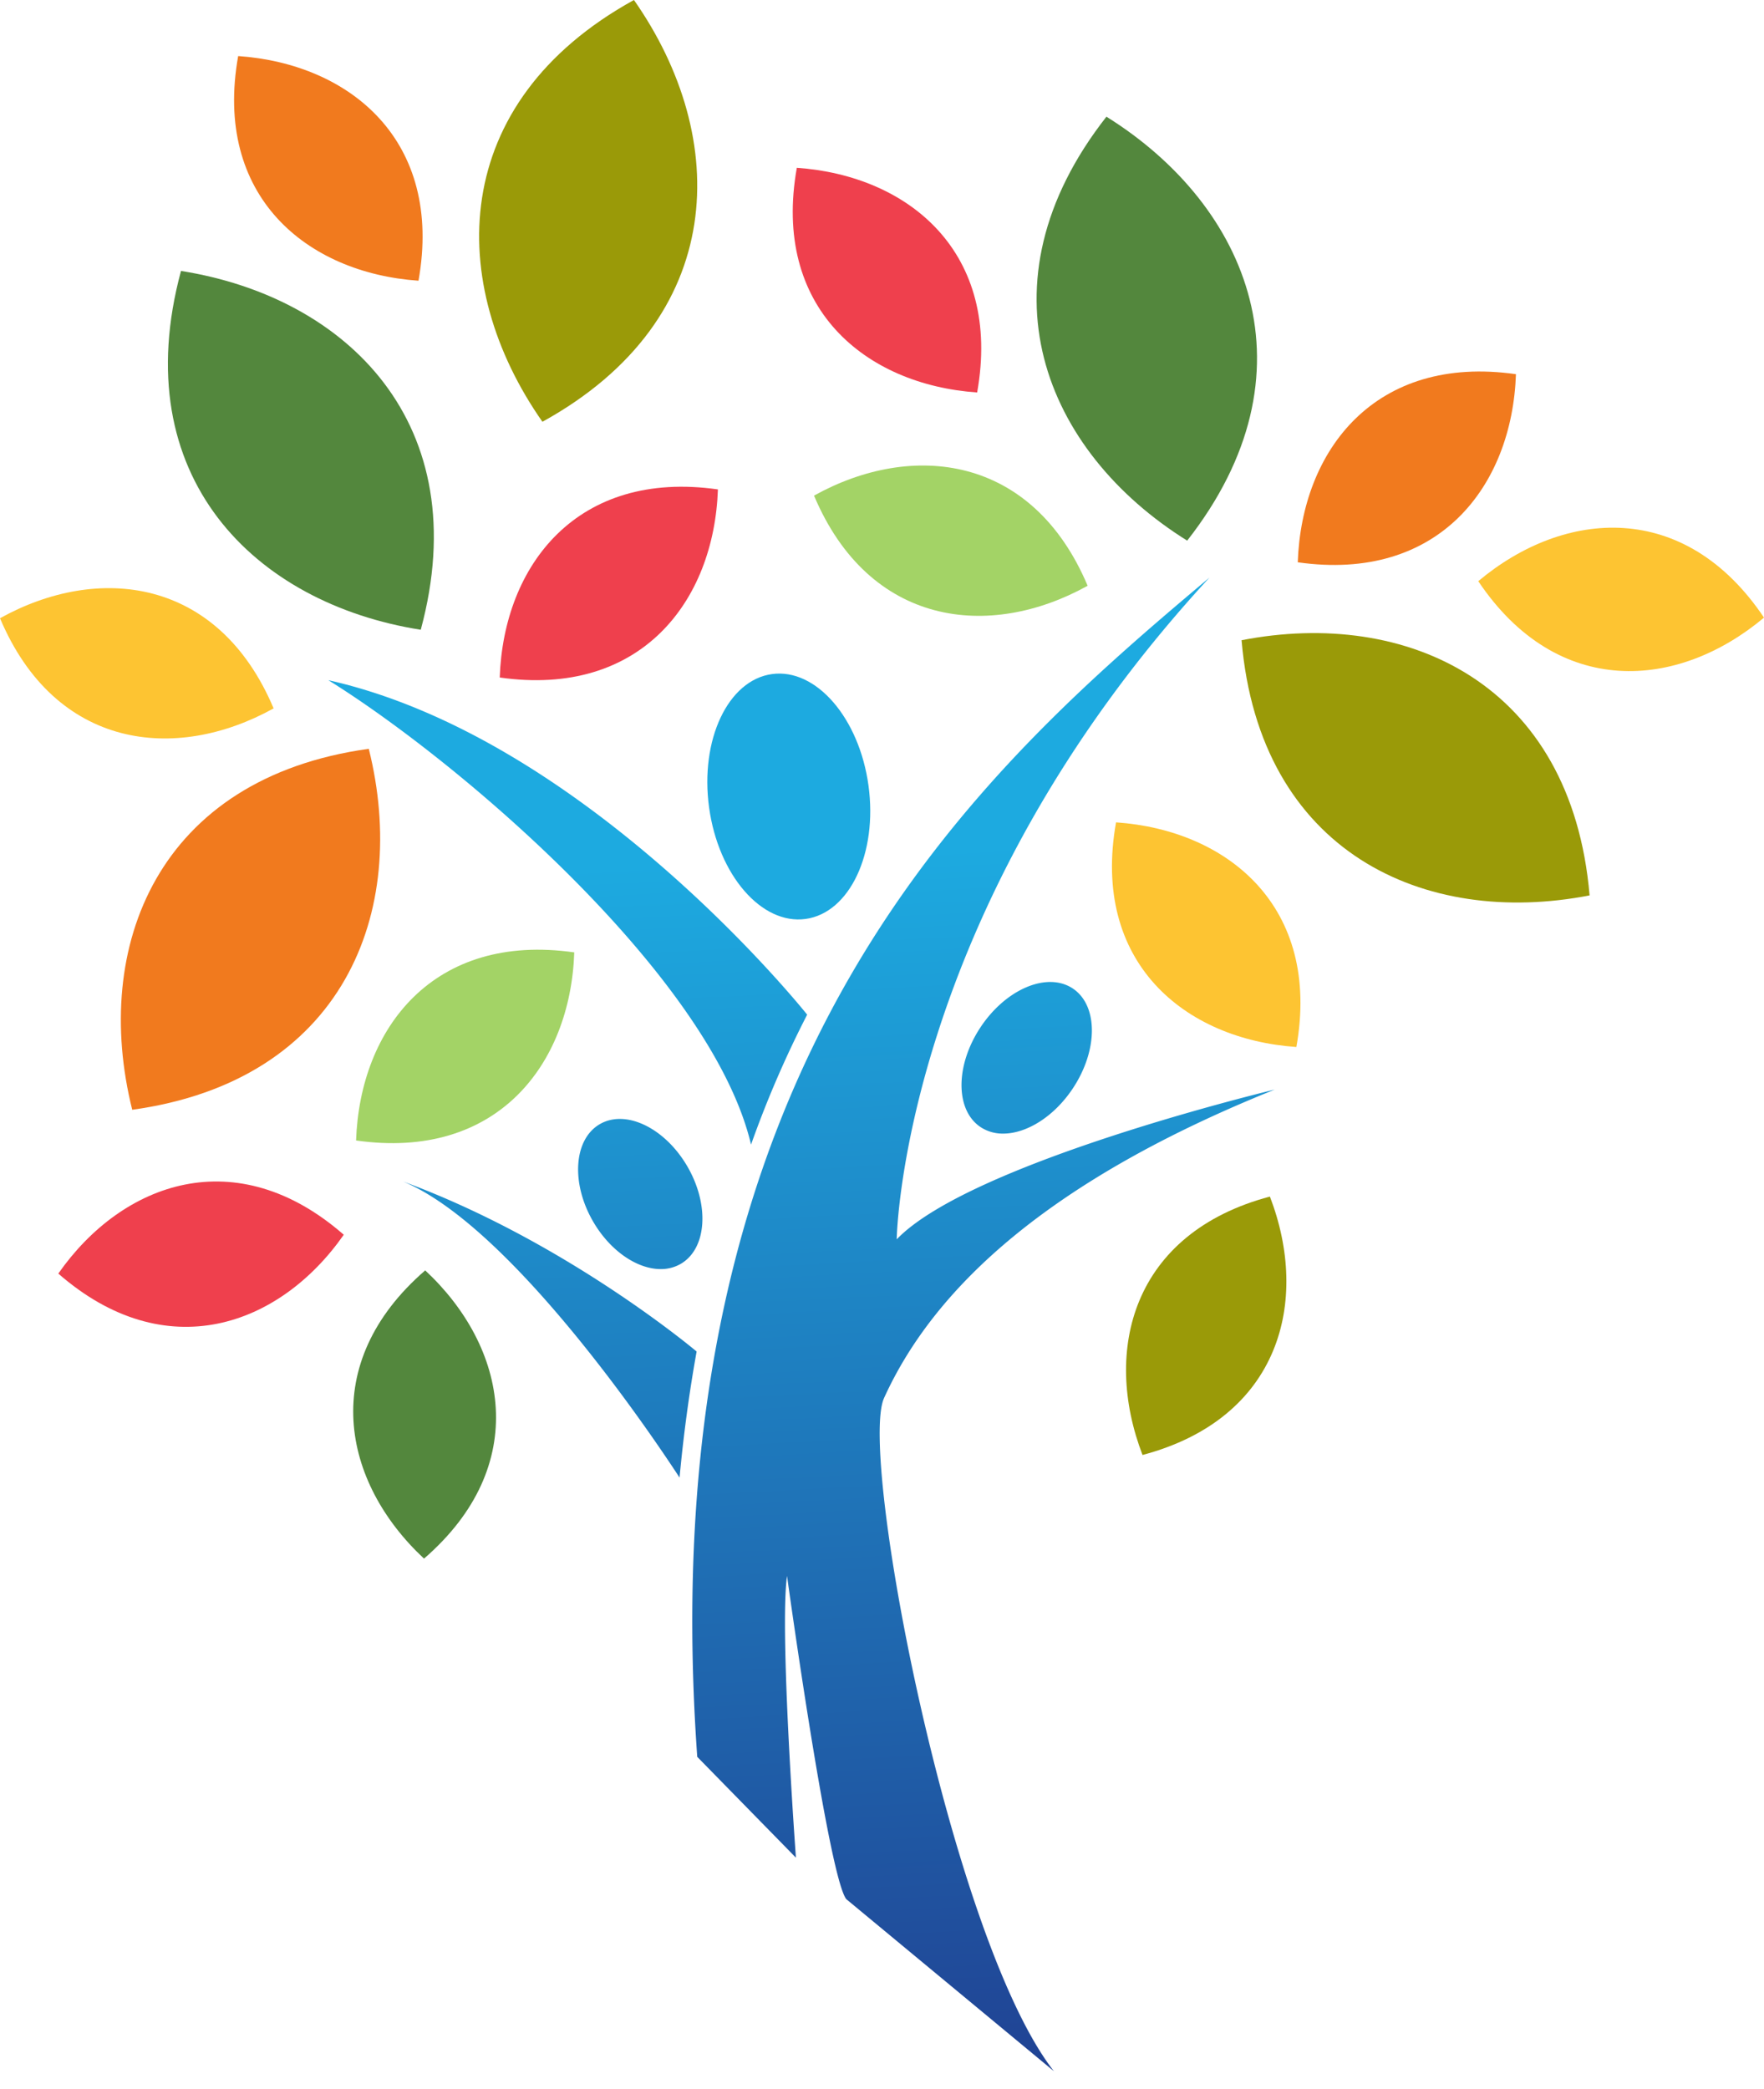
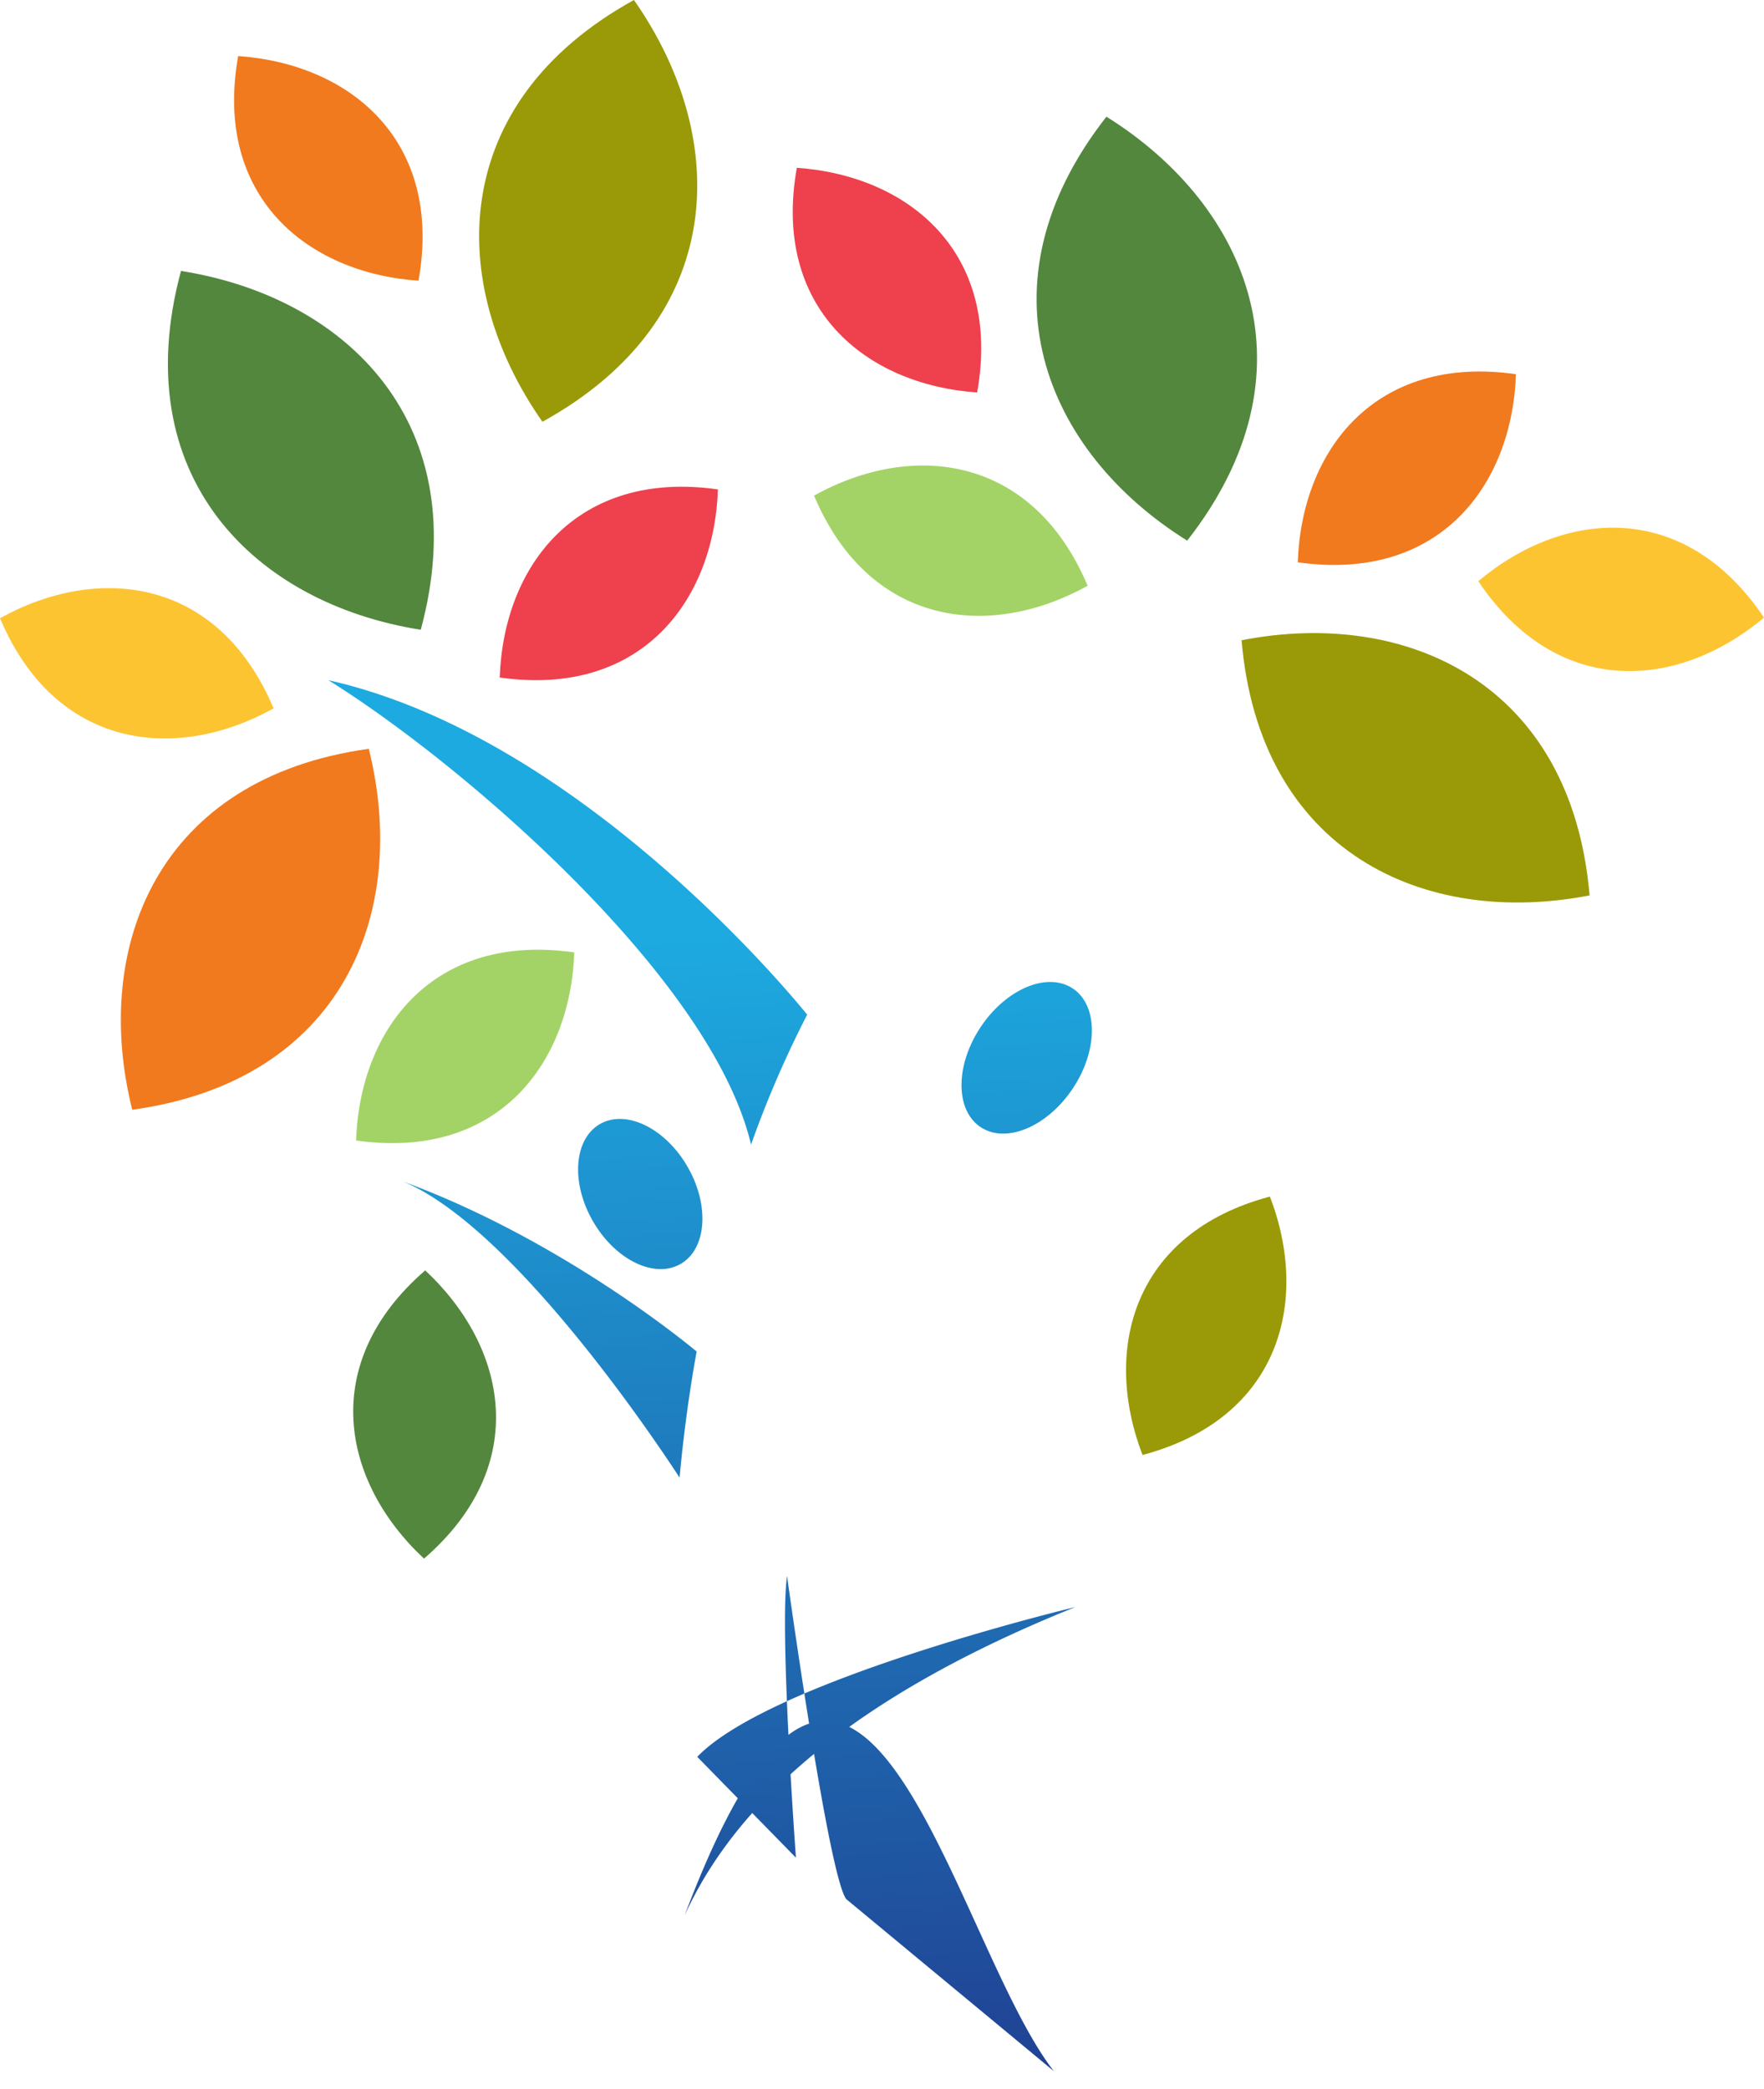
<svg xmlns="http://www.w3.org/2000/svg" width="329.605" height="390.255" viewBox="0 0 329.605 390.255">
  <defs>
    <linearGradient id="linear-gradient" x1="0.596" y1="1" x2="0.569" y2="0.184" gradientUnits="objectBoundingBox">
      <stop offset="0" stop-color="#204394" />
      <stop offset="1" stop-color="#1daae0" />
    </linearGradient>
  </defs>
  <g id="Group_10" data-name="Group 10" transform="translate(5440 -2557.074)">
    <path id="Path_180" data-name="Path 180" d="M29.233,235.362c-7.615-30.493,4.781-61.979,44.2-67.433,7.615,30.494-4.781,61.979-44.2,67.433" transform="translate(-5444.526 2529.032)" fill="#f17a1e" />
    <path id="Path_177" data-name="Path 177" d="M40.109,60.762c31.045,4.9,55.184,28.618,44.8,67.033-31.045-4.9-55.184-28.618-44.8-67.033" transform="translate(-5446.289 2546.928)" fill="#53873d" />
    <path id="Path_167" data-name="Path 167" d="M278.494,143.311c30.85-6.009,61.644,8.018,65.028,47.667-30.851,6.009-61.644-8.019-65.028-47.667" transform="translate(-5486.506 2533.366)" fill="#9a9a08" />
    <path id="Path_178" data-name="Path 178" d="M136.4,0c18.037,25.739,17.748,59.576-17.1,78.794C101.265,53.054,101.555,19.218,136.4,0" transform="translate(-5457.947 2557.074)" fill="#9a9a08" />
    <path id="Path_174" data-name="Path 174" d="M245.567,26.168c26.668,16.632,39.639,47.886,15.087,79.2-26.67-16.633-39.639-47.886-15.087-79.2" transform="translate(-5478.828 2552.705)" fill="#53873d" />
    <path id="Path_172" data-name="Path 172" d="M79.871,248.622c.724-20.968,14.472-38.892,40.769-35.138-.725,20.969-14.473,38.891-40.77,35.138" transform="translate(-5453.337 2521.508)" fill="#a3d366" />
    <path id="Path_170" data-name="Path 170" d="M112.093,144.795c.724-20.968,14.472-38.892,40.768-35.138-.724,20.969-14.472,38.891-40.769,35.138" transform="translate(-5458.718 2538.846)" fill="#ef404d" />
    <path id="Path_175" data-name="Path 175" d="M291.1,118.955c.724-20.968,14.472-38.892,40.768-35.138-.724,20.969-14.472,38.891-40.769,35.138" transform="translate(-5488.611 2543.161)" fill="#f17a1e" />
    <path id="Path_182" data-name="Path 182" d="M0,137.519c18.346-10.183,40.793-7.633,51.125,16.842C32.778,164.545,10.332,161.994,0,137.519" transform="translate(-5440 2535.048)" fill="#fdc432" />
    <path id="Path_171" data-name="Path 171" d="M331.587,128.333c16.073-13.486,38.592-15.252,53.39,6.807-16.073,13.486-38.592,15.252-53.39-6.808" transform="translate(-5495.372 2537.313)" fill="#fdc432" />
    <path id="Path_173" data-name="Path 173" d="M182.592,110.02c18.346-10.183,40.793-7.633,51.125,16.842-18.347,10.184-40.793,7.633-51.125-16.843" transform="translate(-5470.491 2539.641)" fill="#a3d366" />
    <path id="Path_183" data-name="Path 183" d="M53.271,12.57C74.2,14.025,91.634,28.39,86.965,54.54,66.034,53.084,48.6,38.72,53.271,12.569" transform="translate(-5448.769 2554.976)" fill="#f17a1e" />
-     <path id="Path_168" data-name="Path 168" d="M250.184,184.421c20.93,1.455,38.363,15.821,33.694,41.97-20.93-1.456-38.362-15.821-33.694-41.971" transform="translate(-5481.65 2526.278)" fill="#fdc432" />
    <path id="Path_179" data-name="Path 179" d="M178.58,37.632c20.93,1.455,38.363,15.821,33.694,41.97-20.93-1.456-38.362-15.821-33.694-41.971" transform="translate(-5469.693 2550.791)" fill="#ef404d" />
-     <path id="Path_181" data-name="Path 181" d="M13.078,282.167c12.034-17.192,33.33-24.732,53.34-7.254-12.034,17.192-33.33,24.731-53.34,7.254" transform="translate(-5442.184 2512.828)" fill="#ef404d" />
    <path id="Path_176" data-name="Path 176" d="M92.458,338.746c-15.359-14.308-19.871-36.452.221-53.847,15.36,14.309,19.871,36.452-.222,53.847" transform="translate(-5453.229 2509.499)" fill="#53873d" />
    <path id="Path_161" data-name="Path 161" d="M255.661,316.621c-7.526-19.584-1.874-41.454,23.8-48.275,7.526,19.585,1.874,41.455-23.8,48.275" transform="translate(-5482.179 2512.263)" fill="#9a9a08" />
-     <path id="Union_3" data-name="Union 3" d="M96.786,246.908c-3.324-4.154-11.08-60.388-11.08-60.388-1.442,10.248,1.662,52.633,1.662,52.633L68.93,220.316C59.634,89.843,122.4,35.551,164.654,0,107.035,62.428,106.2,123.638,106.2,123.638c13.851-14.4,70.638-27.978,70.638-27.978-41.872,16.821-63.545,36.793-73,57.619C99,163.925,116.313,254.388,135.568,279.041ZM13.961,112.836c29.492,10.837,53.1,30.3,54.853,31.759-.737,4.1-1.346,8.025-1.841,11.7-.559,4.141-1,8.1-1.349,11.855C61.976,162.536,34.768,121.476,13.961,112.836Zm35.488,7.437c-4.165-7.213-3.587-15.345,1.291-18.161s12.208.749,16.374,7.962,3.587,15.345-1.291,18.162a7.368,7.368,0,0,1-3.724.963C57.711,129.2,52.647,125.812,49.449,120.272ZM0,19.183C47.066,29.737,87.062,78.676,89.469,81.666a196.693,196.693,0,0,0-10.487,24.276C71.593,74.622,24.612,34.453,0,19.183Zm121.876,83.492c-4.757-3.164-4.756-11.526,0-18.678s12.469-10.382,17.225-7.218,4.757,11.526,0,18.677c-3.517,5.288-8.651,8.433-13.011,8.433A7.5,7.5,0,0,1,121.876,102.675Z" transform="translate(-5378.649 2664.958)" stroke="rgba(0,0,0,0)" stroke-miterlimit="10" stroke-width="1" fill="url(#linear-gradient)" />
-     <path id="Path_169" data-name="Path 169" d="M188.773,171.981c1.733,12.633-3.529,23.788-11.755,24.917s-16.3-8.2-18.031-20.83,3.529-23.789,11.755-24.917,16.3,8.2,18.031,20.83" transform="translate(-5466.494 2531.849)" fill="#1daae0" />
+     <path id="Union_3" data-name="Union 3" d="M96.786,246.908c-3.324-4.154-11.08-60.388-11.08-60.388-1.442,10.248,1.662,52.633,1.662,52.633L68.93,220.316c13.851-14.4,70.638-27.978,70.638-27.978-41.872,16.821-63.545,36.793-73,57.619C99,163.925,116.313,254.388,135.568,279.041ZM13.961,112.836c29.492,10.837,53.1,30.3,54.853,31.759-.737,4.1-1.346,8.025-1.841,11.7-.559,4.141-1,8.1-1.349,11.855C61.976,162.536,34.768,121.476,13.961,112.836Zm35.488,7.437c-4.165-7.213-3.587-15.345,1.291-18.161s12.208.749,16.374,7.962,3.587,15.345-1.291,18.162a7.368,7.368,0,0,1-3.724.963C57.711,129.2,52.647,125.812,49.449,120.272ZM0,19.183C47.066,29.737,87.062,78.676,89.469,81.666a196.693,196.693,0,0,0-10.487,24.276C71.593,74.622,24.612,34.453,0,19.183Zm121.876,83.492c-4.757-3.164-4.756-11.526,0-18.678s12.469-10.382,17.225-7.218,4.757,11.526,0,18.677c-3.517,5.288-8.651,8.433-13.011,8.433A7.5,7.5,0,0,1,121.876,102.675Z" transform="translate(-5378.649 2664.958)" stroke="rgba(0,0,0,0)" stroke-miterlimit="10" stroke-width="1" fill="url(#linear-gradient)" />
  </g>
</svg>